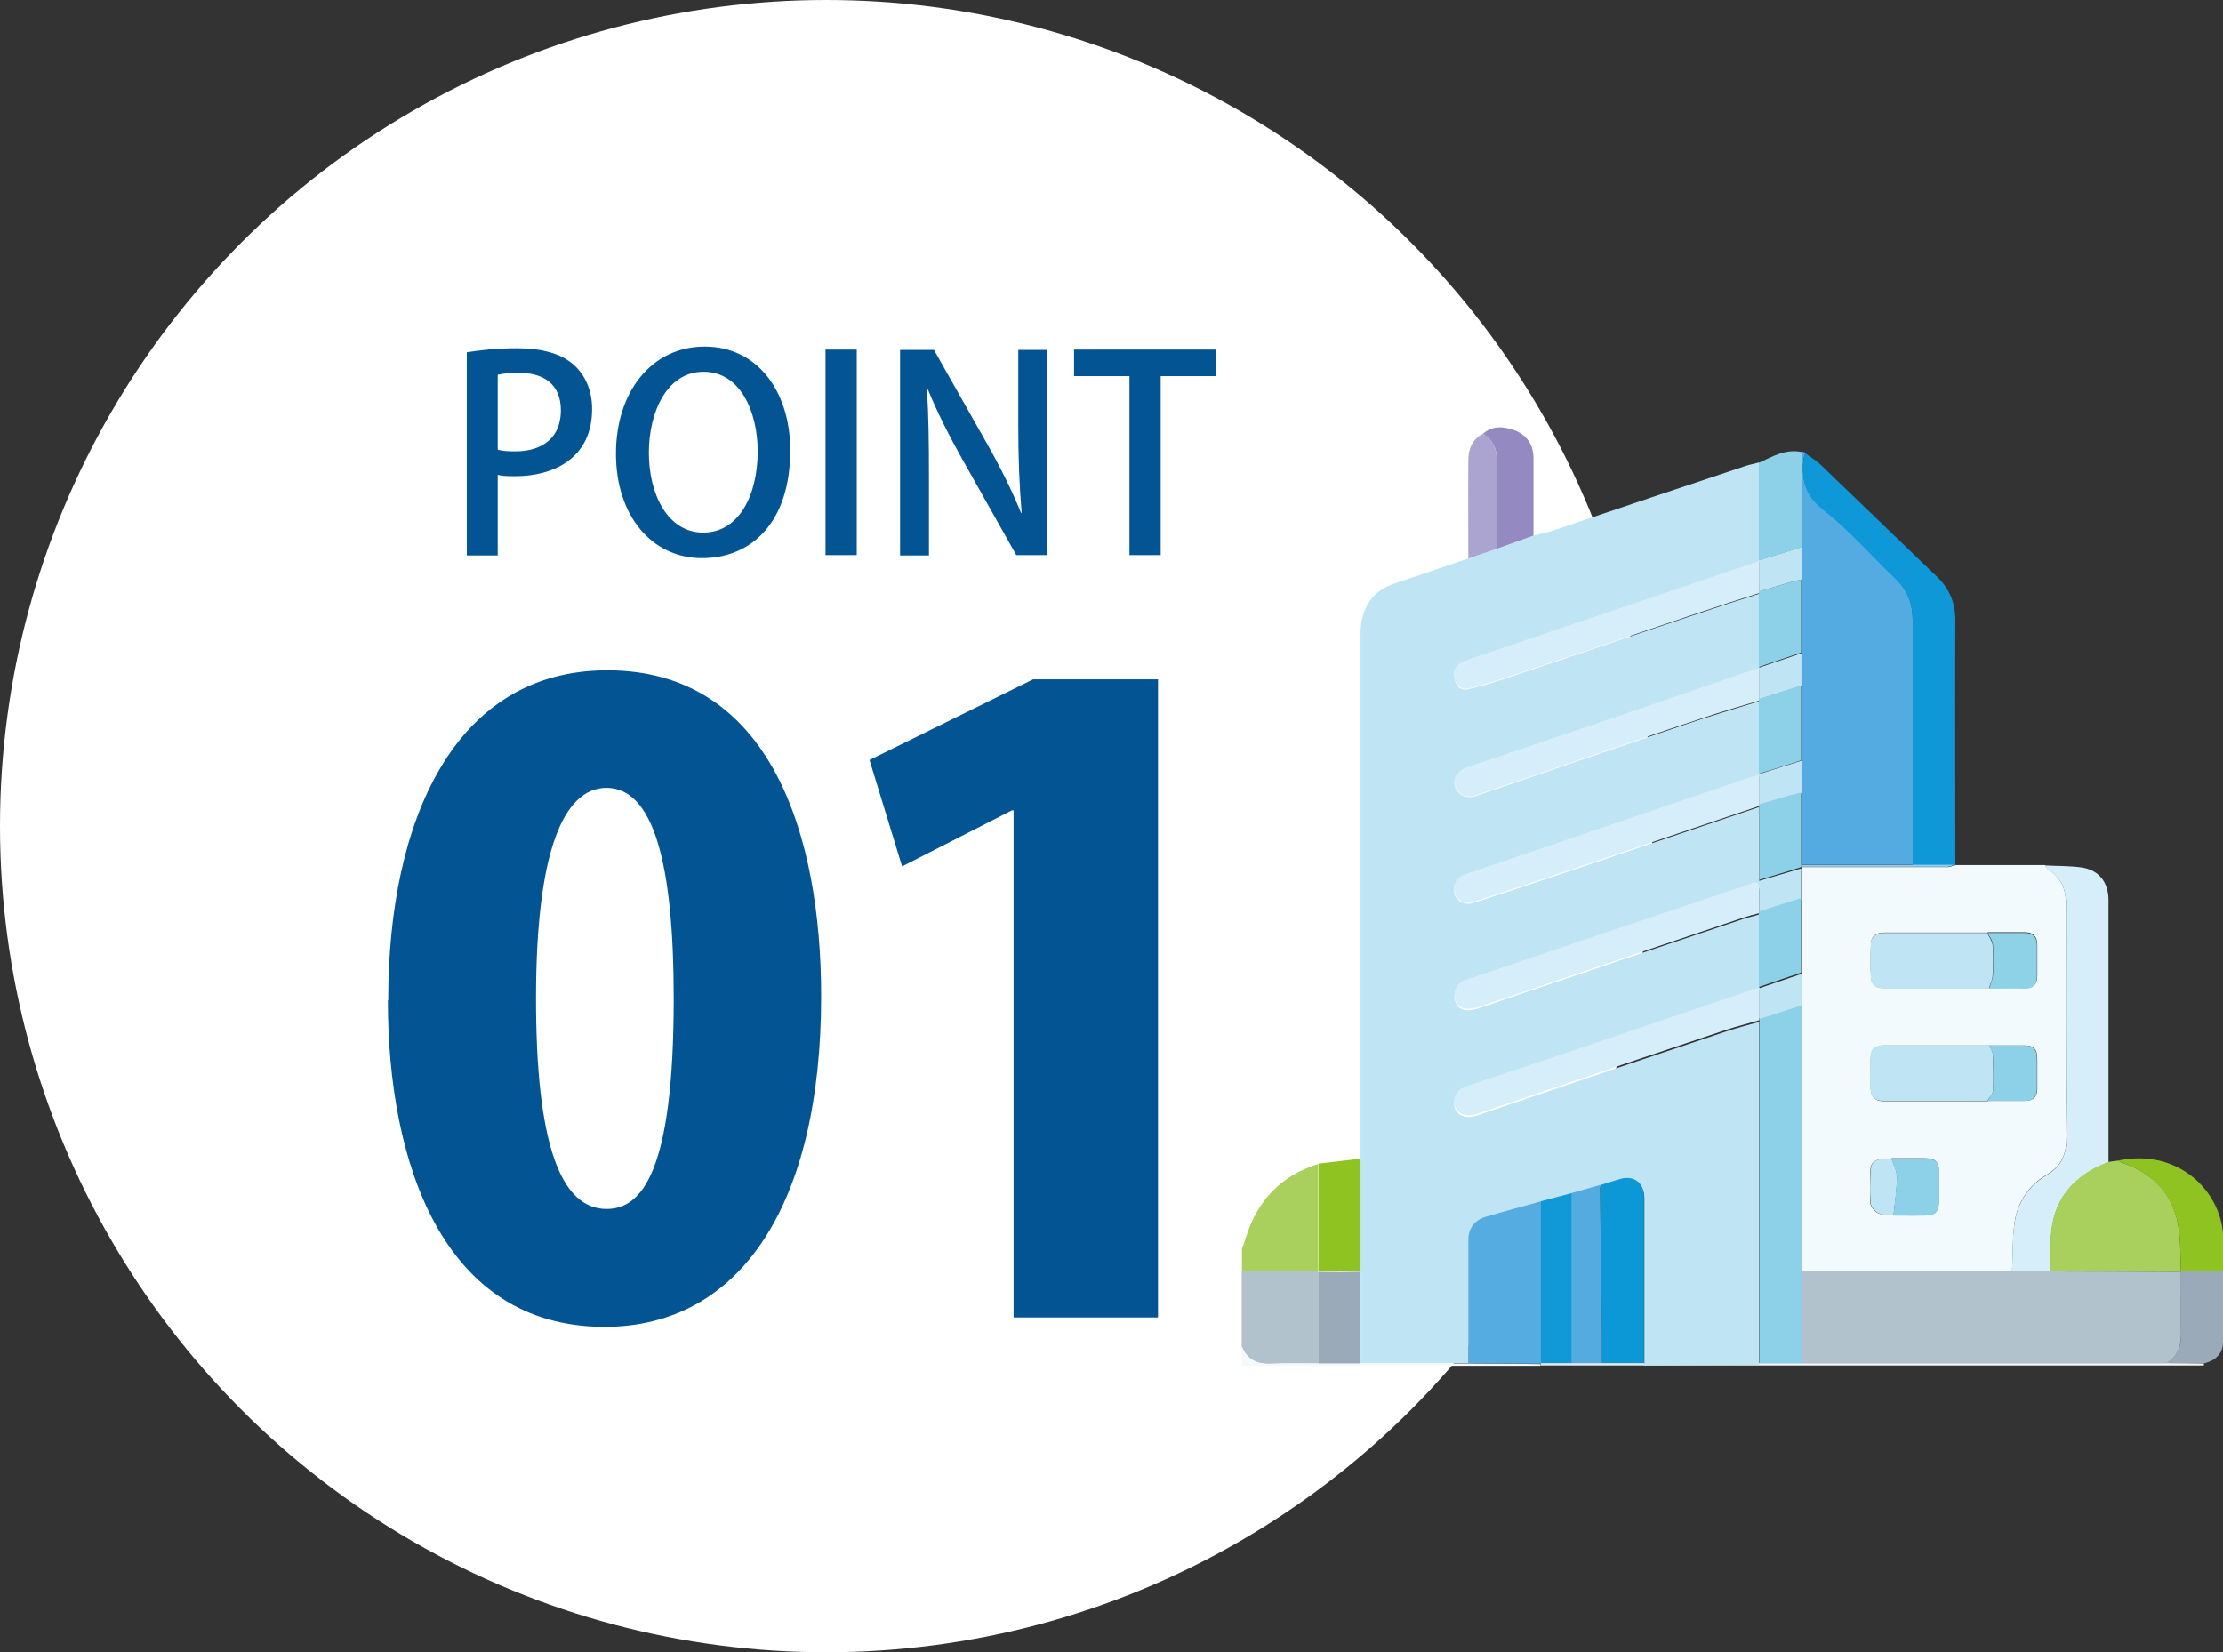
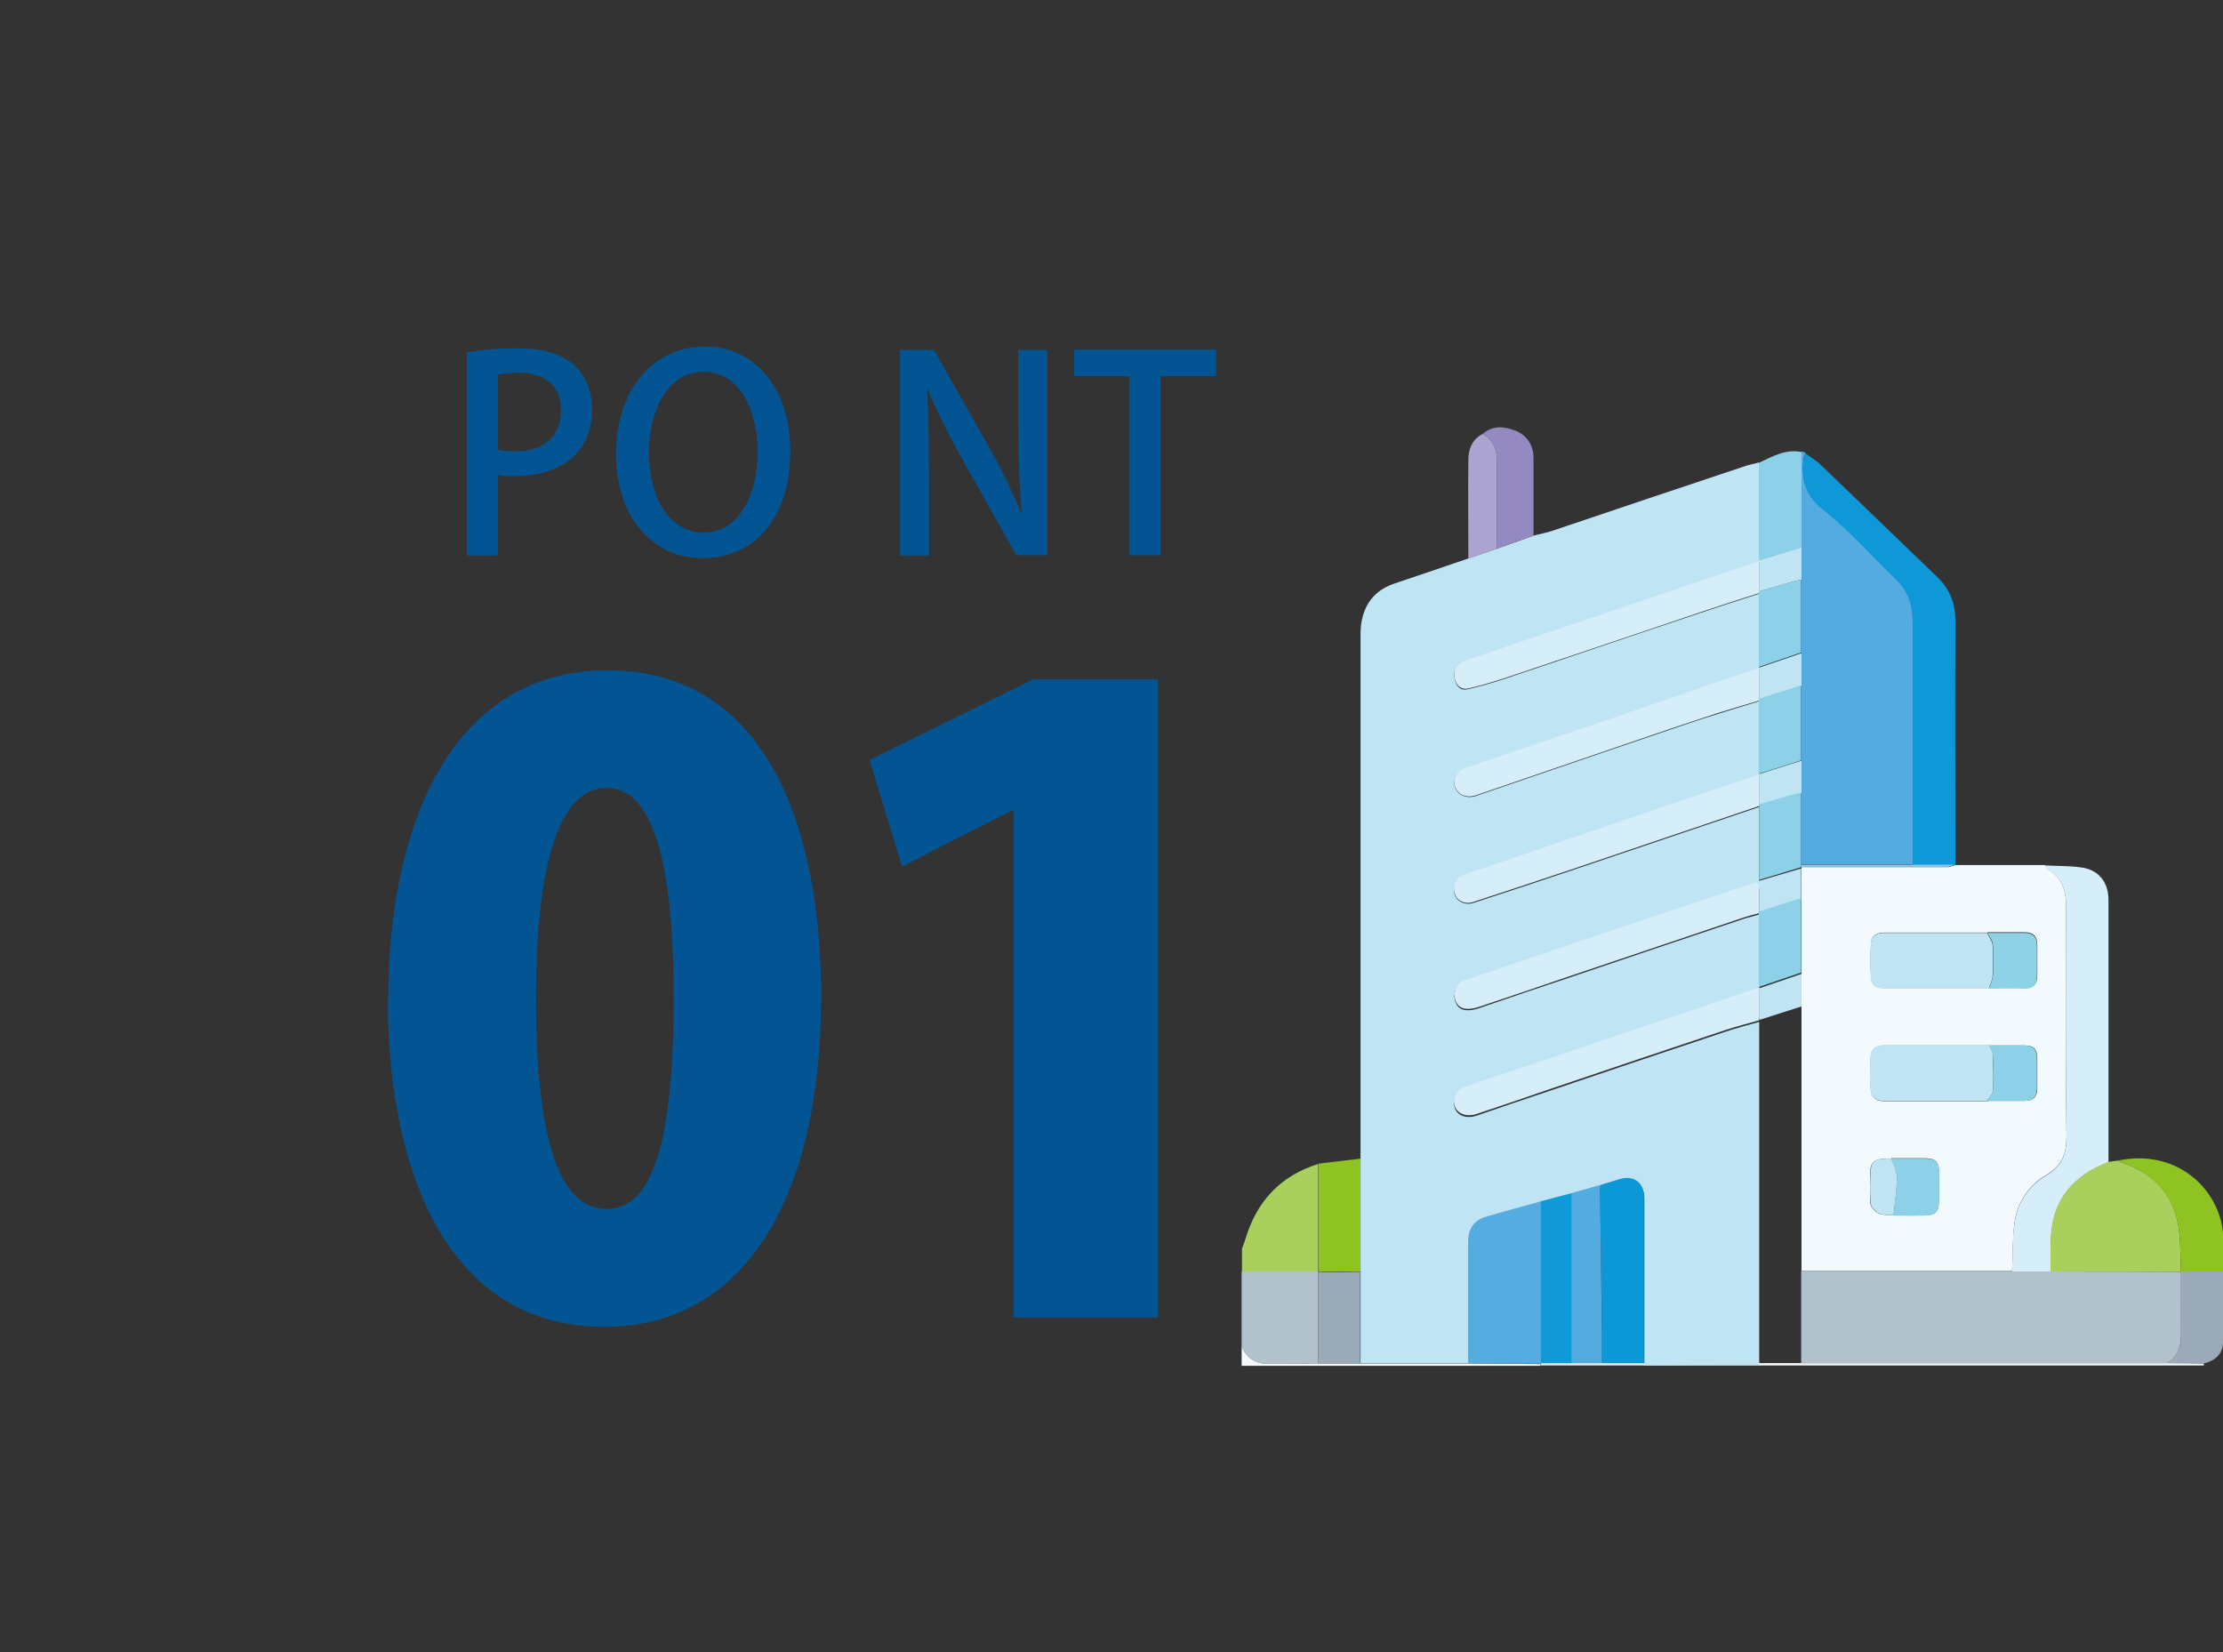
<svg xmlns="http://www.w3.org/2000/svg" id="_レイヤー_2" data-name="レイヤー_2" viewBox="0 0 66.19 49.2">
  <rect x="0" y="0" width="66.19" height="49.2" fill="#333333" stroke="none" />
  <defs>
    <style>
      .cls-1 {
        fill: #f5f9fc;
      }

      .cls-2 {
        fill: #0f98d7;
      }

      .cls-3 {
        fill: #1099d7;
      }

      .cls-4 {
        fill: #91cff2;
      }

      .cls-5 {
        fill: #8cd1e8;
      }

      .cls-6 {
        fill: #b1c2cd;
      }

      .cls-7 {
        fill: #9489c0;
      }

      .cls-8 {
        fill: #8ed2e8;
      }

      .cls-9 {
        fill: #aca4d0;
      }

      .cls-10 {
        fill: #54abe1;
      }

      .cls-11 {
        fill: #dfecf9;
      }

      .cls-12 {
        fill: #8dd1e8;
      }

      .cls-13 {
        fill: #55ace1;
      }

      .cls-14 {
        fill: #fff;
      }

      .cls-15 {
        fill: #f3fafe;
      }

      .cls-16 {
        fill: #0c98d7;
      }

      .cls-17 {
        fill: #d6eef9;
      }

      .cls-18 {
        fill: #a9cf5c;
      }

      .cls-19 {
        fill: #8fc322;
      }

      .cls-20 {
        fill: #53abe0;
      }

      .cls-21 {
        fill: #025592;
      }

      .cls-22 {
        fill: #bfe4f3;
      }

      .cls-23 {
        fill: #f5f8fb;
      }

      .cls-24 {
        fill: #8ec321;
      }

      .cls-25 {
        fill: #9aaab8;
      }
    </style>
  </defs>
  <g id="_レイヤー_1-2" data-name="レイヤー_1">
-     <circle class="cls-14" cx="24.6" cy="24.6" r="24.6" />
    <g>
      <path class="cls-21" d="M13.9,10.49c.37-.06.86-.12,1.49-.12.75,0,1.32.16,1.69.49.34.3.55.76.55,1.32,0,1.49-1.18,2-2.29,2-.19,0-.37,0-.52-.04v2.4h-.92v-6.04ZM14.82,13.39c.14.04.3.05.52.05.85,0,1.36-.44,1.36-1.22s-.51-1.12-1.26-1.12c-.29,0-.5.03-.62.06v2.24Z" />
      <path class="cls-21" d="M23.53,13.41c0,2.13-1.14,3.21-2.63,3.21s-2.56-1.26-2.56-3.11,1.07-3.19,2.64-3.19,2.55,1.33,2.55,3.09ZM19.32,13.48c0,1.24.56,2.38,1.62,2.38s1.62-1.11,1.62-2.42c0-1.17-.51-2.37-1.61-2.37s-1.63,1.21-1.63,2.41Z" />
-       <path class="cls-21" d="M24.58,10.41h.93v6.12h-.93v-6.12Z" />
      <path class="cls-21" d="M31.2,16.53h-.94l-1.61-2.86c-.37-.66-.74-1.38-1.02-2.07h-.03c.05.78.06,1.58.06,2.65v2.29h-.86v-6.12h1.01l1.6,2.83c.38.67.73,1.38.99,2.02h.02c-.07-.84-.1-1.62-.1-2.6v-2.25h.86v6.12Z" />
      <path class="cls-21" d="M36.22,11.2h-1.66v5.33h-.93v-5.33h-1.65v-.79h4.23v.79Z" />
    </g>
    <g>
      <path class="cls-21" d="M11.56,29.78c0-5.35,1.97-9.82,6.52-9.82,4.9,0,6.37,4.97,6.37,9.7,0,6.2-2.4,9.85-6.45,9.85-4.85,0-6.45-4.95-6.45-9.72ZM20.06,29.73c0-4.07-.62-6.27-2-6.27-1.3,0-2.1,1.95-2.1,6.27s.73,6.27,2.1,6.27c1.05,0,2-1.1,2-6.27Z" />
      <path class="cls-21" d="M30.18,39.23v-15.1h-.05l-3.27,1.67-.97-3.17,4.87-2.4h3.72v19h-4.3Z" />
    </g>
    <g>
      <path class="cls-6" d="M36.97,40.09v-2.23c.76,0,1.52,0,2.28,0,0,0,0,.02,0,.02,0,.91,0,1.81,0,2.72-.47,0-.94-.01-1.41.01-.42.02-.71-.13-.87-.52Z" />
      <path class="cls-18" d="M39.26,37.86c-.76,0-1.52,0-2.28,0,0-.23,0-.46,0-.68.04-.1.08-.2.11-.31.34-1.11,1.04-1.86,2.16-2.21,0,1.07,0,2.13,0,3.2Z" />
      <path class="cls-23" d="M65.62,40.61s0,.03,0,.05h-16.67s0-.03,0-.05c1.14,0,2.28-.01,3.42-.02.42,0,.84,0,1.25,0,3.62,0,7.23,0,10.85,0,.38,0,.76,0,1.14.01Z" />
      <path class="cls-1" d="M36.97,40.09c.16.39.45.54.87.52.47-.02.94,0,1.41-.01.42,0,.83,0,1.25,0,1.07,0,2.14,0,3.21,0,.72,0,1.44.01,2.16.02,0,.01,0,.03,0,.05h-8.9v-.57Z" />
      <path class="cls-11" d="M45.88,40.66s0-.03,0-.05c0,0,0-.02,0-.02.3,0,.61,0,.91,0,.31,0,.61,0,.92,0,.42,0,.83,0,1.25,0v.02s0,.03,0,.05h-3.08Z" />
      <path class="cls-22" d="M43.72,40.59c-1.07,0-2.14,0-3.21,0,0-.91,0-1.82,0-2.73,0-1.12,0-2.24,0-3.36,0-5.21,0-10.42,0-15.63,0-.18.02-.36.07-.53.14-.5.47-.81.96-.97.73-.25,1.46-.49,2.18-.74.28-.1.56-.19.85-.29.36-.13.73-.26,1.09-.39.18-.05.37-.08.55-.14,1.93-.65,3.85-1.3,5.78-1.94.12-.04.26-.06.38-.1,0,.96,0,1.93,0,2.91.46-.14.86-.26,1.27-.39,0,.32,0,.64,0,.97-.1.02-.2.04-.3.07-.32.09-.63.19-.95.28v-.88c-.16.05-.26.07-.35.11-1.15.39-2.3.78-3.45,1.17-1.63.55-3.25,1.1-4.88,1.65-.07.02-.14.05-.21.09-.2.11-.23.3-.18.5.05.2.18.33.4.27.35-.08.69-.18,1.03-.29,1.95-.65,3.9-1.32,5.85-1.97.59-.2,1.19-.39,1.78-.58v2.2c.46-.16.86-.29,1.26-.43,0,.32,0,.65,0,.97-.42.13-.84.27-1.25.4v-.91c-.13.04-.22.06-.3.09-1.4.48-2.79.96-4.19,1.44-1.41.48-2.82.95-4.23,1.43-.29.1-.43.35-.34.59.09.23.36.33.62.24,1.25-.43,2.49-.85,3.74-1.28,1-.34,2.01-.69,3.01-1.02.56-.18,1.12-.35,1.68-.52v2.17c.46-.15.86-.27,1.26-.4,0,.32,0,.65,0,.97-.11.03-.22.05-.33.08-.31.09-.61.18-.92.27v-.88c-.16.05-.26.07-.35.11-1.62.55-3.23,1.1-4.85,1.65-1.19.41-2.39.81-3.58,1.22-.25.09-.38.36-.29.59.08.2.32.3.54.23,1.01-.33,2.02-.66,3.02-1,1.83-.62,3.66-1.24,5.5-1.86v2.2c.44-.13.85-.25,1.25-.37,0,.31,0,.61,0,.92-.42.13-.83.27-1.25.4,0-.22,0-.44,0-.66,0-.19-.08-.24-.24-.17-.02,0-.04.01-.05.02-2.83.95-5.65,1.91-8.48,2.86-.22.07-.35.32-.29.55.06.24.22.32.45.3.11-.01.22-.04.33-.08.88-.3,1.75-.6,2.63-.89,1.73-.59,3.46-1.17,5.19-1.75.15-.05.31-.08.46-.13v2.2c.46-.16.86-.29,1.26-.43,0,.32,0,.65,0,.97-.42.13-.84.27-1.25.4v-.91c-.13.04-.22.06-.3.09-1.96.66-3.91,1.33-5.87,1.99-.84.29-1.69.56-2.54.85-.32.11-.45.35-.36.61.08.23.35.32.65.22.73-.25,1.45-.5,2.18-.74,1.74-.59,3.48-1.18,5.23-1.76.33-.11.67-.2,1-.29,0,.13,0,.27,0,.4,0,3.27,0,6.54,0,9.81-1.14,0-2.28.01-3.42.02,0,0,0-.02,0-.02,0-1.65,0-3.3,0-4.95,0-.42-.29-.65-.69-.54-.21.05-.41.12-.62.19-.28.08-.57.16-.85.24-.3.08-.6.16-.9.24-.56.16-1.11.3-1.67.47-.33.1-.5.34-.5.68,0,1.22,0,2.45,0,3.67Z" />
      <path class="cls-15" d="M53.64,29.93c0-.32,0-.65,0-.97,0-.74,0-1.48,0-2.22,0-.31,0-.61,0-.92h0c1.45,0,2.91,0,4.36,0,.07,0,.14-.04.2-.06h.01c.89,0,1.78,0,2.68,0,.03.04.05.1.09.13.43.25.54.64.54,1.11,0,2.28-.02,4.56.01,6.83,0,.55-.14.89-.62,1.17-.52.31-.85.82-.93,1.43-.06.47-.05.94-.07,1.42-2.09,0-4.18,0-6.27,0,0-2.64,0-5.28,0-7.93ZM56.32,34.5c-.47-.01-.62.07-.63.37-.01.32-.02.64,0,.96.01.11.13.25.24.3.13.06.29.04.44.06.3,0,.61.01.91,0,.36,0,.45-.11.45-.46,0-.28,0-.57,0-.85,0-.28-.11-.39-.4-.39-.34,0-.68,0-1.02,0ZM59.18,27.77c-1.02,0-2.05,0-3.07,0-.22,0-.39.09-.4.31-.02.34-.02.68,0,1.02.01.18.11.32.33.32,1.07,0,2.13,0,3.2,0,.35,0,.7-.01,1.05,0,.28,0,.37-.13.37-.38,0-.3,0-.61,0-.91,0-.24-.12-.37-.36-.37-.37,0-.74,0-1.11,0ZM59.18,32.78c.37,0,.74,0,1.11,0,.25,0,.37-.12.37-.36,0-.29,0-.59,0-.88,0-.31-.1-.41-.4-.41-.34,0-.68,0-1.02,0-.15,0-.29,0-.44,0-.89,0-1.79,0-2.68,0-.28,0-.41.11-.42.38-.01.3-.01.61,0,.91.01.22.12.37.38.37,1.04,0,2.07,0,3.11,0Z" />
      <path class="cls-10" d="M53.64,20.4c0-.32,0-.65,0-.97,0-.72,0-1.45,0-2.17,0-.32,0-.64,0-.97,0-.95,0-1.9,0-2.85.04.01.08.03.12.04-.02.06-.05.12-.06.18-.06.6.04,1.07.58,1.5.78.61,1.44,1.37,2.16,2.06.35.34.51.74.51,1.22,0,2.43,0,4.87,0,7.3-1.1,0-2.2,0-3.31,0,0-.72,0-1.44,0-2.16,0-.32,0-.65,0-.97,0-.74,0-1.48,0-2.23Z" />
      <path class="cls-2" d="M56.95,25.76c0-2.43,0-4.87,0-7.3,0-.48-.16-.88-.51-1.22-.72-.69-1.38-1.45-2.16-2.06-.55-.43-.64-.9-.58-1.5,0-.06.04-.12.06-.18.14.11.3.2.43.32,1.16,1.11,2.31,2.23,3.47,3.34.38.36.56.78.56,1.31-.01,2.43,0,4.87,0,7.3,0,0-.01,0-.01,0-.42,0-.83,0-1.25,0Z" />
      <path class="cls-17" d="M59.91,37.86c.02-.47,0-.95.07-1.42.08-.61.41-1.12.93-1.43.48-.28.62-.62.62-1.17-.03-2.28-.02-4.56-.01-6.83,0-.47-.1-.86-.54-1.11-.04-.02-.06-.09-.09-.13.36.02.72.01,1.08.06.52.07.81.44.81.97,0,2.6,0,5.2,0,7.81-.86.33-1.48.89-1.66,1.82-.09.47-.05.96-.06,1.44-.38,0-.75,0-1.13,0Z" />
      <path class="cls-18" d="M61.05,37.86c.02-.48-.03-.97.06-1.44.18-.92.8-1.49,1.66-1.82.1-.01.19-.03.29-.04.06.03.11.06.18.08.87.31,1.44.9,1.61,1.81.09.46.06.94.09,1.41v.02c-1.3,0-2.59-.01-3.89-.02Z" />
      <path class="cls-19" d="M64.94,37.86c-.03-.47,0-.95-.09-1.41-.18-.9-.75-1.5-1.61-1.81-.06-.02-.12-.05-.18-.08,1.79-.38,3.12.91,3.14,2.34,0,.32,0,.64,0,.97-.42,0-.83,0-1.25,0Z" />
      <path class="cls-24" d="M40.51,34.5c0,1.12,0,2.24,0,3.36-.42,0-.83,0-1.25.01,0,0,0-.02,0-.02,0-1.07,0-2.13,0-3.2.42-.05.84-.1,1.26-.15Z" />
      <path class="cls-12" d="M53.64,13.45c0,.95,0,1.9,0,2.85-.4.12-.81.25-1.27.39,0-.98,0-1.94,0-2.91.4-.18.79-.42,1.27-.32Z" />
      <path class="cls-7" d="M45.66,15.95c-.36.13-.73.26-1.09.39,0-.88,0-1.76,0-2.64,0-.35-.13-.6-.42-.78.31-.27.66-.22.99-.09.32.14.51.41.52.78,0,.78,0,1.56,0,2.33Z" />
      <path class="cls-25" d="M64.94,37.86c.42,0,.83,0,1.25,0,0,.7.01,1.4,0,2.1,0,.33-.2.55-.57.64-.38,0-.76,0-1.14-.01.35-.19.47-.48.46-.87-.02-.62,0-1.23,0-1.85v-.02Z" />
-       <path class="cls-9" d="M44.15,12.92c.29.18.42.43.42.78,0,.88,0,1.76,0,2.64-.28.1-.56.19-.85.29,0-.98-.01-1.96,0-2.93,0-.32.11-.62.43-.78Z" />
+       <path class="cls-9" d="M44.15,12.92c.29.18.42.43.42.78,0,.88,0,1.76,0,2.64-.28.1-.56.19-.85.29,0-.98-.01-1.96,0-2.93,0-.32.11-.62.43-.78" />
      <path class="cls-25" d="M39.25,37.88c.42,0,.84,0,1.25-.01,0,.91,0,1.82,0,2.73-.42,0-.83,0-1.25,0,0-.91,0-1.81,0-2.72Z" />
      <path class="cls-6" d="M64.94,37.88c0,.62-.01,1.23,0,1.85,0,.39-.11.68-.46.87-3.62,0-7.23,0-10.85,0,0-.91,0-1.82,0-2.74,2.09,0,4.18,0,6.27,0,.38,0,.75,0,1.13,0,1.3,0,2.6.01,3.89.02Z" />
-       <path class="cls-5" d="M53.64,37.86c0,.91,0,1.82,0,2.74-.42,0-.84,0-1.25,0,0-3.27,0-6.54,0-9.81,0-.13,0-.27,0-.4,0-.02,0-.04,0-.05.42-.13.84-.27,1.25-.4,0,2.64,0,5.28,0,7.93Z" />
      <path class="cls-13" d="M43.72,40.59c0-1.22,0-2.45,0-3.67,0-.34.18-.58.5-.68.55-.17,1.11-.31,1.67-.47,0,1.61,0,3.21,0,4.82,0,0,0,.02,0,.02-.72,0-1.44-.01-2.16-.02Z" />
      <path class="cls-16" d="M47.64,35.29c.21-.06.41-.13.62-.19.4-.1.69.12.69.54,0,1.65,0,3.3,0,4.95-.42,0-.83,0-1.25,0,0-.24,0-.47,0-.71-.02-1.53-.04-3.06-.06-4.59Z" />
      <path class="cls-20" d="M47.64,35.29c.02,1.53.04,3.06.06,4.59,0,.24,0,.47,0,.71-.31,0-.61,0-.92,0,0-1.69,0-3.37,0-5.06.28-.08.57-.16.85-.24Z" />
      <path class="cls-3" d="M46.79,35.53c0,1.69,0,3.37,0,5.06-.3,0-.61,0-.91,0,0-1.61,0-3.21,0-4.82.3-.08.6-.16.91-.24Z" />
      <path class="cls-17" d="M52.38,30.33s0,.04,0,.05c-.33.1-.67.18-1,.29-1.74.58-3.49,1.17-5.23,1.76-.73.25-1.45.5-2.18.74-.3.1-.57,0-.65-.22-.09-.26.04-.5.36-.61.84-.29,1.69-.56,2.54-.85,1.96-.66,3.91-1.33,5.87-1.99.09-.03.18-.05.3-.09v.91Z" />
      <path class="cls-17" d="M52.38,24c-1.83.62-3.66,1.24-5.5,1.86-1.01.34-2.01.67-3.02,1-.23.08-.47-.03-.54-.23-.09-.24.03-.51.29-.59,1.19-.41,2.39-.81,3.58-1.22,1.62-.55,3.23-1.1,4.85-1.65.1-.03.19-.06.35-.11,0,.32,0,.6,0,.88,0,.02,0,.03,0,.05Z" />
      <path class="cls-17" d="M52.38,27.19c-.15.04-.31.08-.46.13-1.73.58-3.46,1.17-5.19,1.75-.88.3-1.75.6-2.63.89-.11.04-.22.07-.33.08-.22.02-.39-.06-.45-.3-.05-.23.07-.47.29-.55,2.83-.96,5.65-1.91,8.48-2.86.02,0,.04-.01.05-.02.17-.07.25-.02.24.17,0,.22,0,.44,0,.66,0,.02,0,.04,0,.05Z" />
      <path class="cls-17" d="M52.38,20.86c-.56.17-1.12.33-1.68.52-1.01.33-2.01.68-3.01,1.02-1.25.43-2.49.85-3.74,1.28-.27.09-.53,0-.62-.24-.09-.24.05-.49.34-.59,1.41-.48,2.82-.95,4.23-1.43,1.4-.48,2.8-.96,4.19-1.44.09-.03.18-.05.3-.09,0,.32,0,.62,0,.91,0,.02,0,.04,0,.05Z" />
      <path class="cls-17" d="M52.38,17.66c-.59.19-1.19.38-1.78.58-1.95.66-3.9,1.32-5.85,1.97-.34.11-.68.21-1.03.29-.21.05-.35-.08-.4-.27-.05-.2-.02-.38.18-.5.06-.04.14-.06.21-.09,1.63-.55,3.25-1.1,4.88-1.65,1.15-.39,2.3-.78,3.45-1.17.1-.03.19-.06.35-.11,0,.32,0,.6,0,.88,0,.02,0,.03,0,.05Z" />
      <path class="cls-5" d="M52.38,24s0-.03,0-.05c.31-.09.61-.18.92-.27.11-.03.22-.05.33-.08,0,.72,0,1.44,0,2.16,0,.02,0,.04,0,.06h0c-.41.13-.81.25-1.25.38v-2.2Z" />
      <path class="cls-5" d="M52.38,27.19s0-.03,0-.05c.42-.13.83-.27,1.25-.4,0,.74,0,1.48,0,2.22-.4.14-.8.27-1.26.43v-2.2Z" />
      <path class="cls-5" d="M52.38,20.86s0-.04,0-.05c.42-.13.84-.27,1.25-.4,0,.74,0,1.48,0,2.23-.4.13-.8.26-1.26.4v-2.17Z" />
      <path class="cls-5" d="M52.38,17.66s0-.03,0-.05c.32-.09.63-.19.95-.28.1-.03.2-.05.3-.07,0,.72,0,1.45,0,2.17-.4.14-.8.27-1.26.43v-2.2Z" />
      <path class="cls-22" d="M59.18,32.78c-1.04,0-2.07,0-3.11,0-.26,0-.37-.14-.38-.37-.02-.3-.01-.61,0-.91,0-.27.13-.38.42-.38.89,0,1.79,0,2.68,0,.15,0,.29,0,.44,0,.04.1.11.2.11.31.01.35.02.7,0,1.04,0,.1-.1.2-.16.3Z" />
      <path class="cls-22" d="M59.23,29.43c-1.07,0-2.13,0-3.2,0-.22,0-.32-.14-.33-.32-.02-.34-.02-.68,0-1.02.02-.22.18-.31.4-.31,1.02,0,2.05,0,3.07,0,.05.12.15.24.16.36.02.3.02.6,0,.9,0,.13-.07.26-.11.39Z" />
      <path class="cls-8" d="M59.23,29.43c.04-.13.1-.26.11-.39.02-.3.02-.6,0-.9,0-.12-.1-.24-.16-.36.37,0,.74,0,1.11,0,.25,0,.36.13.36.37,0,.3,0,.61,0,.91,0,.25-.1.39-.37.38-.35-.01-.7,0-1.05,0Z" />
      <path class="cls-12" d="M59.18,32.78c.05-.1.15-.2.16-.3.02-.35.02-.7,0-1.04,0-.1-.07-.21-.11-.31.34,0,.68,0,1.02,0,.3,0,.4.11.4.41,0,.29,0,.59,0,.88,0,.24-.12.37-.37.36-.37,0-.74,0-1.11,0Z" />
      <path class="cls-12" d="M56.32,34.5c.34,0,.68,0,1.02,0,.29,0,.4.11.4.39,0,.28,0,.57,0,.85,0,.35-.1.45-.45.46-.3,0-.61,0-.91,0,.04-.38.09-.76.1-1.14,0-.18-.1-.37-.16-.55Z" />
      <path class="cls-22" d="M56.32,34.5c.06.18.16.37.16.55,0,.38-.06.76-.1,1.14-.15-.02-.31,0-.44-.06-.11-.05-.23-.19-.24-.3-.03-.32-.02-.64,0-.96.01-.31.15-.38.63-.37Z" />
      <path class="cls-4" d="M53.63,25.81s0-.04,0-.06c1.1,0,2.2,0,3.31,0,.42,0,.83,0,1.25,0-.07.02-.14.06-.2.06-1.45,0-2.91,0-4.36,0Z" />
    </g>
  </g>
</svg>